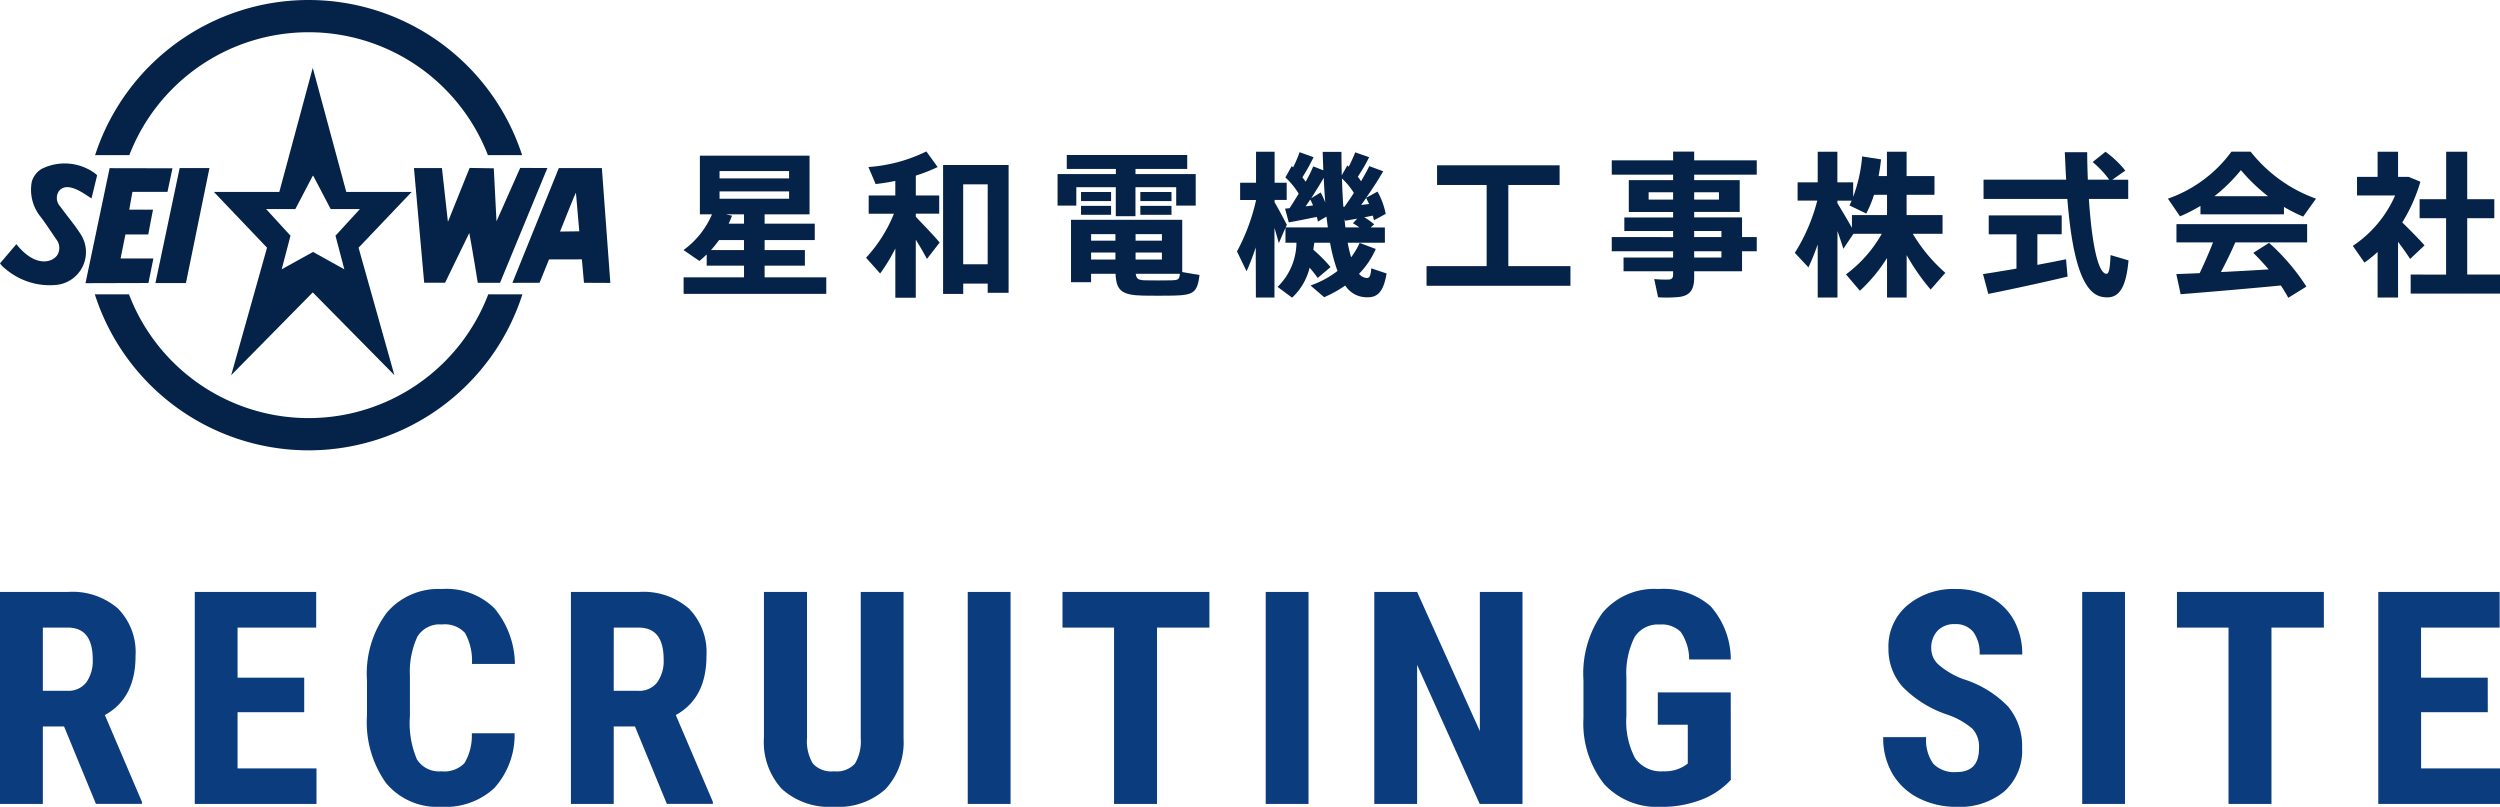
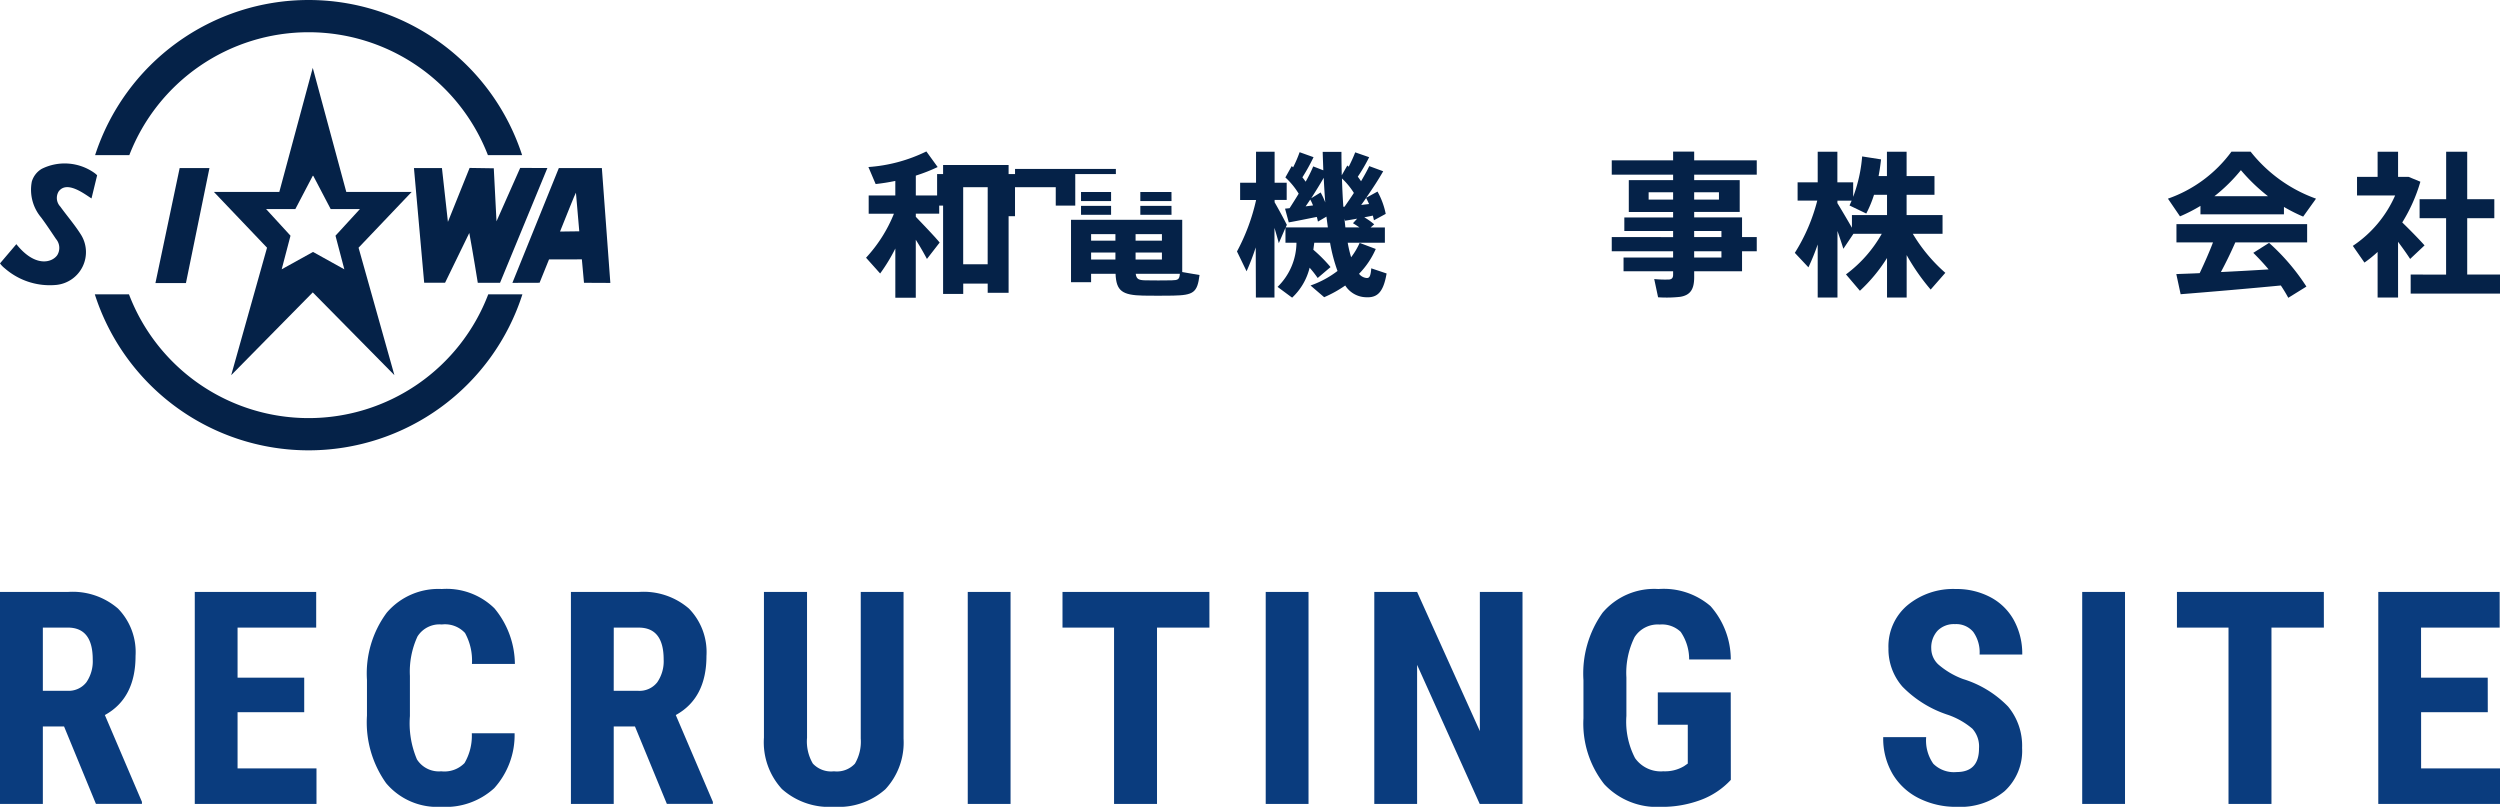
<svg xmlns="http://www.w3.org/2000/svg" width="220" height="71" viewBox="0 0 220 71">
  <g id="グループ_99014" data-name="グループ 99014" transform="translate(-182 -4041.103)">
    <g id="グループ_98852" data-name="グループ 98852" transform="translate(-55.5 -573.897)">
      <g id="グループ_98850" data-name="グループ 98850" transform="translate(297.644 4628.326)">
-         <path id="パス_233193" data-name="パス 233193" d="M92.759,34.295V32.839h5.316v-1.03H94.789V30.82a8.2,8.2,0,0,1-.64.576l-1.4-.96a7.527,7.527,0,0,0,2.508-3.145H94.19V22.128h9.651v5.163H99.888v.824H104.3v1.442H99.888v.879h3.544v1.373H99.888v1.03h5.425v1.456Zm2.413-3.859h2.9v-.879H95.88a10.556,10.556,0,0,1-.709.879m6.87-6.949h-6.12v.645h6.12Zm0,1.786h-6.12v.645h6.12Zm-5.316,2.842h1.35v-.824H96.467l.558.123c-.1.233-.191.467-.3.7" transform="translate(-92.745 -21.758)" fill="#052248" />
        <path id="パス_233194" data-name="パス 233194" d="M125.268,29.547l-1.118,1.442c-.246-.468-.586-1.072-.981-1.69v5.1h-1.8V30.068a15.223,15.223,0,0,1-1.336,2.2l-1.241-1.387a12.632,12.632,0,0,0,2.454-3.873h-2.222V25.4h2.344V24.122a17.5,17.5,0,0,1-1.731.275L119,22.9a13.757,13.757,0,0,0,5.1-1.373l.994,1.373a14.8,14.8,0,0,1-1.922.755V25.4h2.058v1.606h-2.058v.275c.763.8,1.609,1.675,2.1,2.266m2.072,3.611v.907h-1.772V22.721h5.765V33.969h-1.84v-.811Zm2.154-8.733H127.34v7.031h2.154Z" transform="translate(-102.724 -21.527)" fill="#052248" />
-         <path id="パス_233195" data-name="パス 233195" d="M151.248,23.714v-.453h-4.321V22.038h10.6v1.223h-4.553v.453h5.3v2.774h-1.717V24.868h-3.585v2.554h-1.731V24.868h-3.475v1.621h-1.65V23.714Zm7.361,8.885c-.191,1.551-.531,1.772-2.331,1.812-.777.014-1.881.014-2.631,0-1.84-.041-2.372-.412-2.426-1.922h-2.154v.741H147.3V27.737h9.787v4.6Zm-7.783-6.509h-2.645v-.8h2.645Zm0,1.208h-2.645v-.783h2.645Zm.382,1.7h-2.14v.577h2.14Zm-2.14,2.239h2.14v-.617h-2.14ZM155.3,29h-2.318v.577H155.3Zm-2.318,2.239H155.3v-.617h-2.318Zm.845,1.827c.627.014,1.677.014,2.331,0,.559-.014.681-.069.722-.577h-3.885c.055.467.259.563.832.577m2.318-6.976H153.4v-.8h2.74Zm0,1.208H153.4v-.783h2.74Z" transform="translate(-113.195 -21.723)" fill="#052248" />
+         <path id="パス_233195" data-name="パス 233195" d="M151.248,23.714v-.453h-4.321V22.038v1.223h-4.553v.453h5.3v2.774h-1.717V24.868h-3.585v2.554h-1.731V24.868h-3.475v1.621h-1.65V23.714Zm7.361,8.885c-.191,1.551-.531,1.772-2.331,1.812-.777.014-1.881.014-2.631,0-1.84-.041-2.372-.412-2.426-1.922h-2.154v.741H147.3V27.737h9.787v4.6Zm-7.783-6.509h-2.645v-.8h2.645Zm0,1.208h-2.645v-.783h2.645Zm.382,1.7h-2.14v.577h2.14Zm-2.14,2.239h2.14v-.617h-2.14ZM155.3,29h-2.318v.577H155.3Zm-2.318,2.239H155.3v-.617h-2.318Zm.845,1.827c.627.014,1.677.014,2.331,0,.559-.014.681-.069.722-.577h-3.885c.055.467.259.563.832.577m2.318-6.976H153.4v-.8h2.74Zm0,1.208H153.4v-.783h2.74Z" transform="translate(-113.195 -21.723)" fill="#052248" />
        <path id="パス_233196" data-name="パス 233196" d="M173.384,29.907a21.7,21.7,0,0,1-.832,2.184l-.845-1.745a17.64,17.64,0,0,0,1.677-4.5v-.028h-1.4V24.3h1.4V21.571h1.635V24.3h1.063v1.51h-1.063v.206c.409.715.832,1.5,1.077,1.991l-.1.22h3.708q-.062-.452-.123-.947l-.749.439c-.027-.123-.054-.261-.1-.412-.764.151-1.827.371-2.468.481l-.327-1.208.4-.041c.273-.426.545-.852.8-1.278a6.56,6.56,0,0,0-1.172-1.428l.559-1,.123.11a10.925,10.925,0,0,0,.572-1.332l1.226.439a17.159,17.159,0,0,1-.981,1.772c.109.138.2.261.286.385a12.354,12.354,0,0,0,.668-1.346l.886.344c-.014-.522-.041-1.072-.054-1.621h1.65c0,.714.014,1.415.027,2.06l.491-.865a.9.9,0,0,0,.122.11,13.42,13.42,0,0,0,.572-1.264l1.227.426a14.84,14.84,0,0,1-1,1.717c.109.138.2.275.286.4.286-.494.545-.947.722-1.332l1.227.453c-.382.674-.914,1.5-1.5,2.336l1-.55a6.7,6.7,0,0,1,.722,1.964l-1.036.563c-.027-.123-.054-.261-.1-.412-.232.055-.49.1-.75.151a5.7,5.7,0,0,1,.872.618l-.313.274h1.254v1.347h-3.271a10.962,10.962,0,0,0,.3,1.276,6.4,6.4,0,0,0,.75-1.263l1.418.535a7.246,7.246,0,0,1-1.472,2.184.952.952,0,0,0,.668.37c.231.014.354-.123.408-.851l1.35.453c-.313,1.841-.941,2.2-2.045,2.074a2.224,2.224,0,0,1-1.595-1.016,10.509,10.509,0,0,1-1.854,1.03l-1.2-1.03a8.525,8.525,0,0,0,2.373-1.278,14.715,14.715,0,0,1-.654-2.485h-1.39c-.027.206-.055.411-.082.617a13.119,13.119,0,0,1,1.513,1.524l-1.131.961a9.76,9.76,0,0,0-.709-.906,5.344,5.344,0,0,1-1.54,2.637l-1.281-.948a5.5,5.5,0,0,0,1.663-3.886h-.968V28.259l-.586,1.359c-.1-.384-.232-.851-.382-1.345V34.4h-1.635l-.014-4.49ZM178.4,26.3a3.654,3.654,0,0,0-.245-.522c-.137.206-.273.412-.409.6.218-.028.449-.056.654-.083m.668-1.14a6.408,6.408,0,0,1,.409.879c-.055-.687-.1-1.414-.136-2.17-.313.55-.7,1.167-1.1,1.8Zm2,1.263.109-.014c.273-.4.559-.8.817-1.208a6.427,6.427,0,0,0-1.049-1.277c.027.893.068,1.73.123,2.5m1.418,1.812q-.266-.185-.572-.37l.368-.4c-.4.068-.777.138-1.063.179l-.054-.179c.027.261.054.522.081.769Zm.845-2.059c-.082-.179-.163-.358-.259-.535-.136.206-.286.412-.436.617.232-.027.477-.055.7-.082" transform="translate(-122.997 -21.544)" fill="#052248" />
-         <path id="パス_233197" data-name="パス 233197" d="M204.039,32.379V25.238h-4.362v-1.73h10.782v1.73h-4.512v7.141h5.466v1.73H198.75v-1.73Z" transform="translate(-133.358 -22.286)" fill="#052248" />
        <path id="パス_233198" data-name="パス 233198" d="M230.571,29.075v-.535h-4.293V27.344h4.293v-.481h-3.9v-2.8h3.9v-.481h-5.4V22.319h5.4V21.55h1.854v.769h5.507v1.263h-5.507v.481h4.007v2.8h-4.007v.481h4.212v1.73h1.295v1.25h-1.295v1.758h-4.212V32.6c0,1.017-.3,1.58-1.227,1.73a10.869,10.869,0,0,1-1.949.041l-.341-1.606a9.451,9.451,0,0,0,1.322.041c.26-.027.341-.178.341-.426v-.3h-4.362V30.874h4.362v-.55h-5.4v-1.25Zm-2.154-3.3h2.154v-.645h-2.154Zm6.188-.645h-2.181v.645h2.181Zm.218,3.406h-2.4v.535h2.4Zm-2.4,2.335h2.4v-.549h-2.4Z" transform="translate(-143.481 -21.536)" fill="#052248" />
        <path id="パス_233199" data-name="パス 233199" d="M252.486,31.746l-1.2-1.277a15.976,15.976,0,0,0,1.976-4.6h-1.731V24.262H253.3V21.571h1.731v2.691h1.39V25.54a13.083,13.083,0,0,0,.79-3.557l1.663.261c-.055.494-.123.989-.218,1.469h.736V21.571h1.731v2.142h2.453v1.648h-2.453v1.785h3.163v1.648h-2.617a14.31,14.31,0,0,0,2.862,3.433L263.241,33.7a18.66,18.66,0,0,1-2.113-3.034V34.4H259.4V30.923a14.2,14.2,0,0,1-2.386,2.883l-1.226-1.442a11.434,11.434,0,0,0,3.149-3.57h-2.494l-.886,1.318c-.136-.44-.314-.989-.518-1.566V34.4H253.3V29.728a19.831,19.831,0,0,1-.818,2.018m2.549-5.657c.45.741.927,1.551,1.281,2.17V27.146H259.4V25.361h-1.145a10.248,10.248,0,0,1-.682,1.648L256.1,26.3c.068-.151.122-.289.191-.426h-1.254Z" transform="translate(-153.486 -21.544)" fill="#052248" />
-         <path id="パス_233200" data-name="パス 233200" d="M281.075,31.857v-3.02h-2.44V27.174h6.42v1.662h-2.14v2.691c.914-.178,1.8-.343,2.522-.494l.136,1.524c-2.044.494-5.166,1.167-6.979,1.525l-.463-1.745c.75-.11,1.812-.289,2.944-.481m4.376-7.827c-.055-.783-.081-1.593-.122-2.417H287.3c0,.838.028,1.648.055,2.417h1.881a8.474,8.474,0,0,0-1.458-1.551l1.131-.906a8.946,8.946,0,0,1,1.745,1.661l-1.145.8h1.4v1.69h-3.462c.258,3.886.79,6.5,1.526,6.591.232.027.327-.385.382-1.648l1.581.466c-.246,2.774-1.036,3.474-2.372,3.2-1.827-.385-2.63-3.886-3.012-8.61h-7.374V24.03Z" transform="translate(-163.77 -21.544)" fill="#052248" />
        <path id="パス_233201" data-name="パス 233201" d="M314.72,27.078h-7.347v-.742a14.023,14.023,0,0,1-1.8.921L304.511,25.7a11.734,11.734,0,0,0,5.588-4.133h1.691a12.855,12.855,0,0,0,5.752,4.133l-1.131,1.58a14.955,14.955,0,0,1-1.69-.852Zm-7.415,5.177c.436-.92.859-1.881,1.172-2.706h-3.216V27.943h11.5v1.606H310.44c-.354.811-.791,1.717-1.268,2.609,1.4-.068,2.9-.151,4.2-.233-.409-.481-.859-.975-1.35-1.456l1.39-.878a18.881,18.881,0,0,1,3.285,3.845l-1.595.989c-.191-.357-.409-.715-.654-1.085-2.672.26-6.544.59-8.819.769l-.381-1.771c.572-.027,1.267-.042,2.058-.083m6.011-6.77a16.06,16.06,0,0,1-2.385-2.293,14.652,14.652,0,0,1-2.331,2.293Z" transform="translate(-173.877 -21.544)" fill="#052248" />
        <path id="パス_233202" data-name="パス 233202" d="M334.869,34.4h-1.8v-4.01a10.827,10.827,0,0,1-1.158.935l-1.023-1.47a10.293,10.293,0,0,0,3.722-4.435h-3.353V23.783h1.812V21.572h1.8v2.211h.927l1.036.426a14.385,14.385,0,0,1-1.595,3.584c.736.714,1.5,1.5,1.962,2.019l-1.268,1.194c-.272-.426-.655-.961-1.064-1.511Zm4.226-2.019V27.422h-2.331V25.746H339.1V21.572h1.853v4.174h2.386v1.675h-2.386v4.957h2.89v1.675h-7.865V32.379Z" transform="translate(-183.983 -21.544)" fill="#052248" />
      </g>
      <g id="グループ_98851" data-name="グループ 98851" transform="translate(237.5 4615)">
        <path id="前面オブジェクトで型抜き_3" data-name="前面オブジェクトで型抜き 3" d="M1.522,27.045h0L4.676,15.827,0,10.92l5.756,0L8.7,0,11.65,10.918l5.754,0L12.73,15.827l3.154,11.215L8.7,19.759ZM8.723,16.2h0l2.756,1.53L10.7,14.771l2.151-2.345H10.277L8.739,9.489l-.016.031-.017-.031L7.168,12.426H4.592l2.149,2.345-.776,2.956L8.723,16.2Z" transform="translate(18.823 5.971)" fill="#052248" />
        <path id="パス_233267" data-name="パス 233267" d="M59.052,23.91h2.463l.526,4.736L63.949,23.9l2.128.032.239,4.666L68.4,23.9l2.394.007-4.166,10.1H64.669s-.447-2.789-.747-4.386C63.141,31.22,61.792,34,61.792,34h-1.84Z" transform="translate(-22.624 -9.122)" fill="#052248" />
        <path id="パス_233268" data-name="パス 233268" d="M81.714,34.025l-2.319-.011-.187-2.063-2.891.007-.83,2.053-2.392.008,4.086-10.1h3.787ZM78.98,29.483l-.294-3.4c-.037,0-.955,2.321-1.4,3.422Z" transform="translate(-28.004 -9.128)" fill="#052248" />
        <path id="パス_233269" data-name="パス 233269" d="M8.052,26.338c-.628-.4-2.183-1.616-2.9-.6a1.105,1.105,0,0,0,.154,1.316c.585.812,1.247,1.572,1.782,2.414a2.9,2.9,0,0,1-2.115,4.477A6.021,6.021,0,0,1,.427,32.492,2.172,2.172,0,0,1,0,32.053L1.439,30.36c1.661,2.08,3.155,1.622,3.605.958A1.214,1.214,0,0,0,4.925,29.9c-.426-.633-.846-1.27-1.3-1.883A3.786,3.786,0,0,1,2.8,24.854a1.941,1.941,0,0,1,.864-1.117,4.523,4.523,0,0,1,4.664.37,1.8,1.8,0,0,1,.22.192Z" transform="translate(0 -8.874)" fill="#052248" />
-         <path id="パス_233270" data-name="パス 233270" d="M14.319,23.933l5.532.011-.44,2.076H16.327l-.28,1.566h2.089l-.418,2.182H15.71l-.426,2.111h2.888l-.438,2.161-5.537.015Z" transform="translate(-4.673 -9.135)" fill="#052248" />
        <path id="パス_233271" data-name="パス 233271" d="M24.858,34.039H22.174l2.131-10.117h2.622Z" transform="translate(-8.495 -9.131)" fill="#052248" />
        <path id="パス_233272" data-name="パス 233272" d="M16.578,13.652a16.917,16.917,0,0,1,31.556,0h3.01a19.755,19.755,0,0,0-37.577,0Z" transform="translate(-5.198)" fill="#052248" />
        <path id="パス_233273" data-name="パス 233273" d="M48.148,41.895a16.918,16.918,0,0,1-31.614,0H13.528a19.756,19.756,0,0,0,37.626,0Z" transform="translate(-5.183 -15.991)" fill="#052248" />
      </g>
    </g>
    <path id="パス_233316" data-name="パス 233316" d="M7.366-9.526H5.5V-2.71H1.729V-21.365H7.737A6.1,6.1,0,0,1,12.113-19.9a5.479,5.479,0,0,1,1.544,4.17q0,3.716-2.7,5.2L14.22-2.89v.179H10.172ZM5.5-12.665h2.14a1.981,1.981,0,0,0,1.691-.75A3.257,3.257,0,0,0,9.89-15.42q0-2.806-2.191-2.806H5.5ZM28.5-10.782H22.635v4.945H29.58V-2.71H18.869V-21.365H29.554v3.139H22.635v4.407H28.5ZM47.014-8.924a6.977,6.977,0,0,1-1.794,4.83,6.335,6.335,0,0,1-4.664,1.64,5.876,5.876,0,0,1-4.849-2.082,9.226,9.226,0,0,1-1.685-5.938v-3.139a8.989,8.989,0,0,1,1.742-5.926,5.971,5.971,0,0,1,4.843-2.082,6.013,6.013,0,0,1,4.632,1.7,7.749,7.749,0,0,1,1.8,4.894H43.26a5.024,5.024,0,0,0-.609-2.723,2.4,2.4,0,0,0-2.044-.75,2.285,2.285,0,0,0-2.14,1.057,7.391,7.391,0,0,0-.666,3.478v3.523a8.131,8.131,0,0,0,.621,3.818A2.283,2.283,0,0,0,40.557-5.58a2.466,2.466,0,0,0,2.05-.724,4.768,4.768,0,0,0,.641-2.62Zm10.593-.6H55.737V-2.71H51.97V-21.365h6.009A6.1,6.1,0,0,1,62.354-19.9a5.479,5.479,0,0,1,1.544,4.17q0,3.716-2.7,5.2L64.462-2.89v.179H60.413Zm-1.871-3.139h2.14a1.981,1.981,0,0,0,1.691-.75,3.257,3.257,0,0,0,.564-2.005q0-2.806-2.191-2.806h-2.2Zm25.506-8.7V-8.45A6.034,6.034,0,0,1,79.642-4a6.2,6.2,0,0,1-4.523,1.544,6.248,6.248,0,0,1-4.58-1.563A6.08,6.08,0,0,1,68.956-8.54V-21.365h3.792V-8.527a3.844,3.844,0,0,0,.512,2.268,2.2,2.2,0,0,0,1.858.679,2.169,2.169,0,0,0,1.845-.673,3.831,3.831,0,0,0,.512-2.21v-12.9ZM90.658-2.71H86.891V-21.365h3.767Zm17.5-15.516h-4.612V-2.71h-3.78V-18.226H95.229v-3.139h12.927ZM116.879-2.71h-3.767V-21.365h3.767Zm18.831,0h-3.767l-5.509-12.236V-2.71h-3.767V-21.365h3.767l5.522,12.248V-21.365h3.754Zm18.332-2.114a6.873,6.873,0,0,1-2.671,1.774,9.761,9.761,0,0,1-3.466.6,6.355,6.355,0,0,1-5-1.992,8.616,8.616,0,0,1-1.832-5.8V-13.6a9.226,9.226,0,0,1,1.685-5.938,5.95,5.95,0,0,1,4.913-2.082,6.329,6.329,0,0,1,4.58,1.5,7.093,7.093,0,0,1,1.787,4.7h-3.664a4.255,4.255,0,0,0-.743-2.428,2.38,2.38,0,0,0-1.845-.647,2.413,2.413,0,0,0-2.217,1.115,7.1,7.1,0,0,0-.717,3.549v3.382a6.941,6.941,0,0,0,.762,3.709,2.773,2.773,0,0,0,2.5,1.159,3.272,3.272,0,0,0,1.807-.448l.333-.231V-9.68h-2.639v-2.844h6.419Zm21.84-2.78a2.337,2.337,0,0,0-.583-1.723,6.712,6.712,0,0,0-2.12-1.211,9.881,9.881,0,0,1-4.036-2.492,5.008,5.008,0,0,1-1.23-3.376,4.733,4.733,0,0,1,1.672-3.786,6.308,6.308,0,0,1,4.247-1.429,6.359,6.359,0,0,1,3.062.724,5.022,5.022,0,0,1,2.069,2.044,6.13,6.13,0,0,1,.724,3h-3.754a3.093,3.093,0,0,0-.557-1.992,1.952,1.952,0,0,0-1.608-.685,2.013,2.013,0,0,0-1.537.583,2.192,2.192,0,0,0-.551,1.569,1.933,1.933,0,0,0,.615,1.39,7.072,7.072,0,0,0,2.178,1.288,9.332,9.332,0,0,1,3.965,2.421,5.4,5.4,0,0,1,1.236,3.651,4.815,4.815,0,0,1-1.55,3.805,6.137,6.137,0,0,1-4.215,1.371,7.259,7.259,0,0,1-3.293-.743,5.574,5.574,0,0,1-2.325-2.127,6.178,6.178,0,0,1-.839-3.267h3.78a3.564,3.564,0,0,0,.628,2.345,2.57,2.57,0,0,0,2.05.73Q175.882-5.516,175.882-7.6ZM188.73-2.71h-3.767V-21.365h3.767Zm17.5-15.516h-4.612V-2.71h-3.78V-18.226H193.3v-3.139h12.927Zm14.424,7.444h-5.868v4.945h6.944V-2.71H211.018V-21.365H221.7v3.139h-6.919v4.407h5.868Z" transform="translate(180.271 4114.557)" fill="#0a3c7e" />
  </g>
</svg>